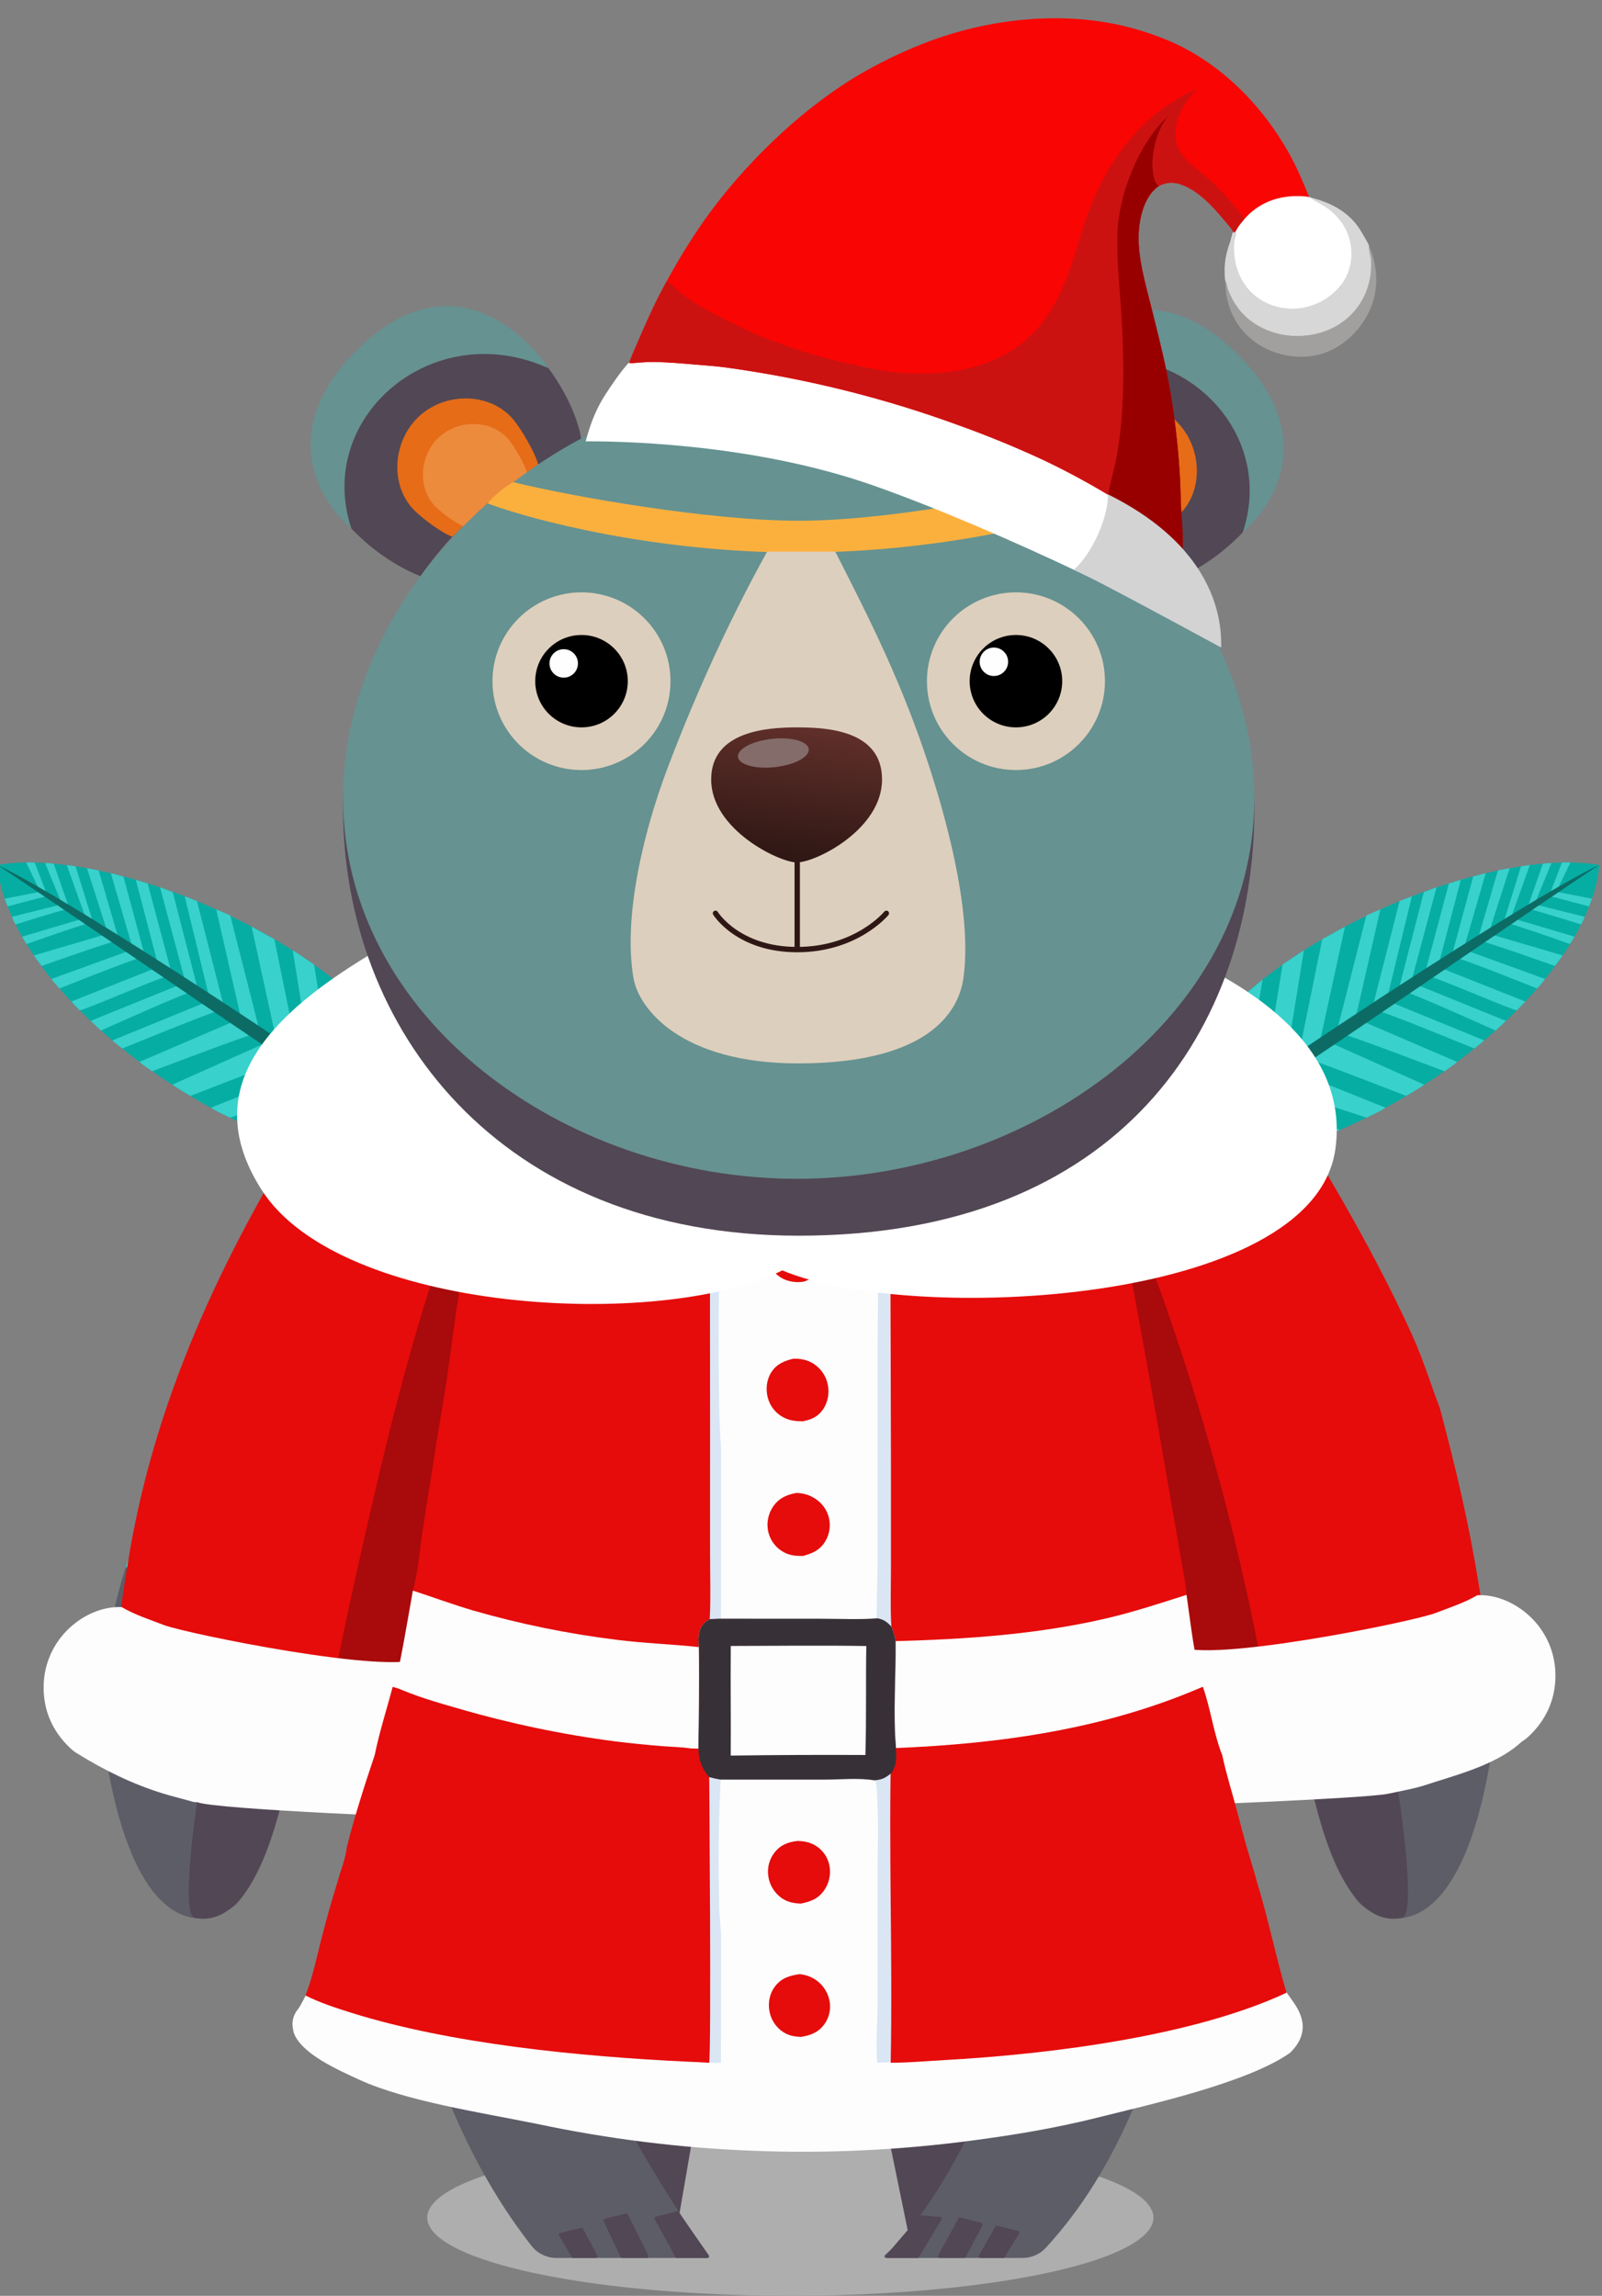
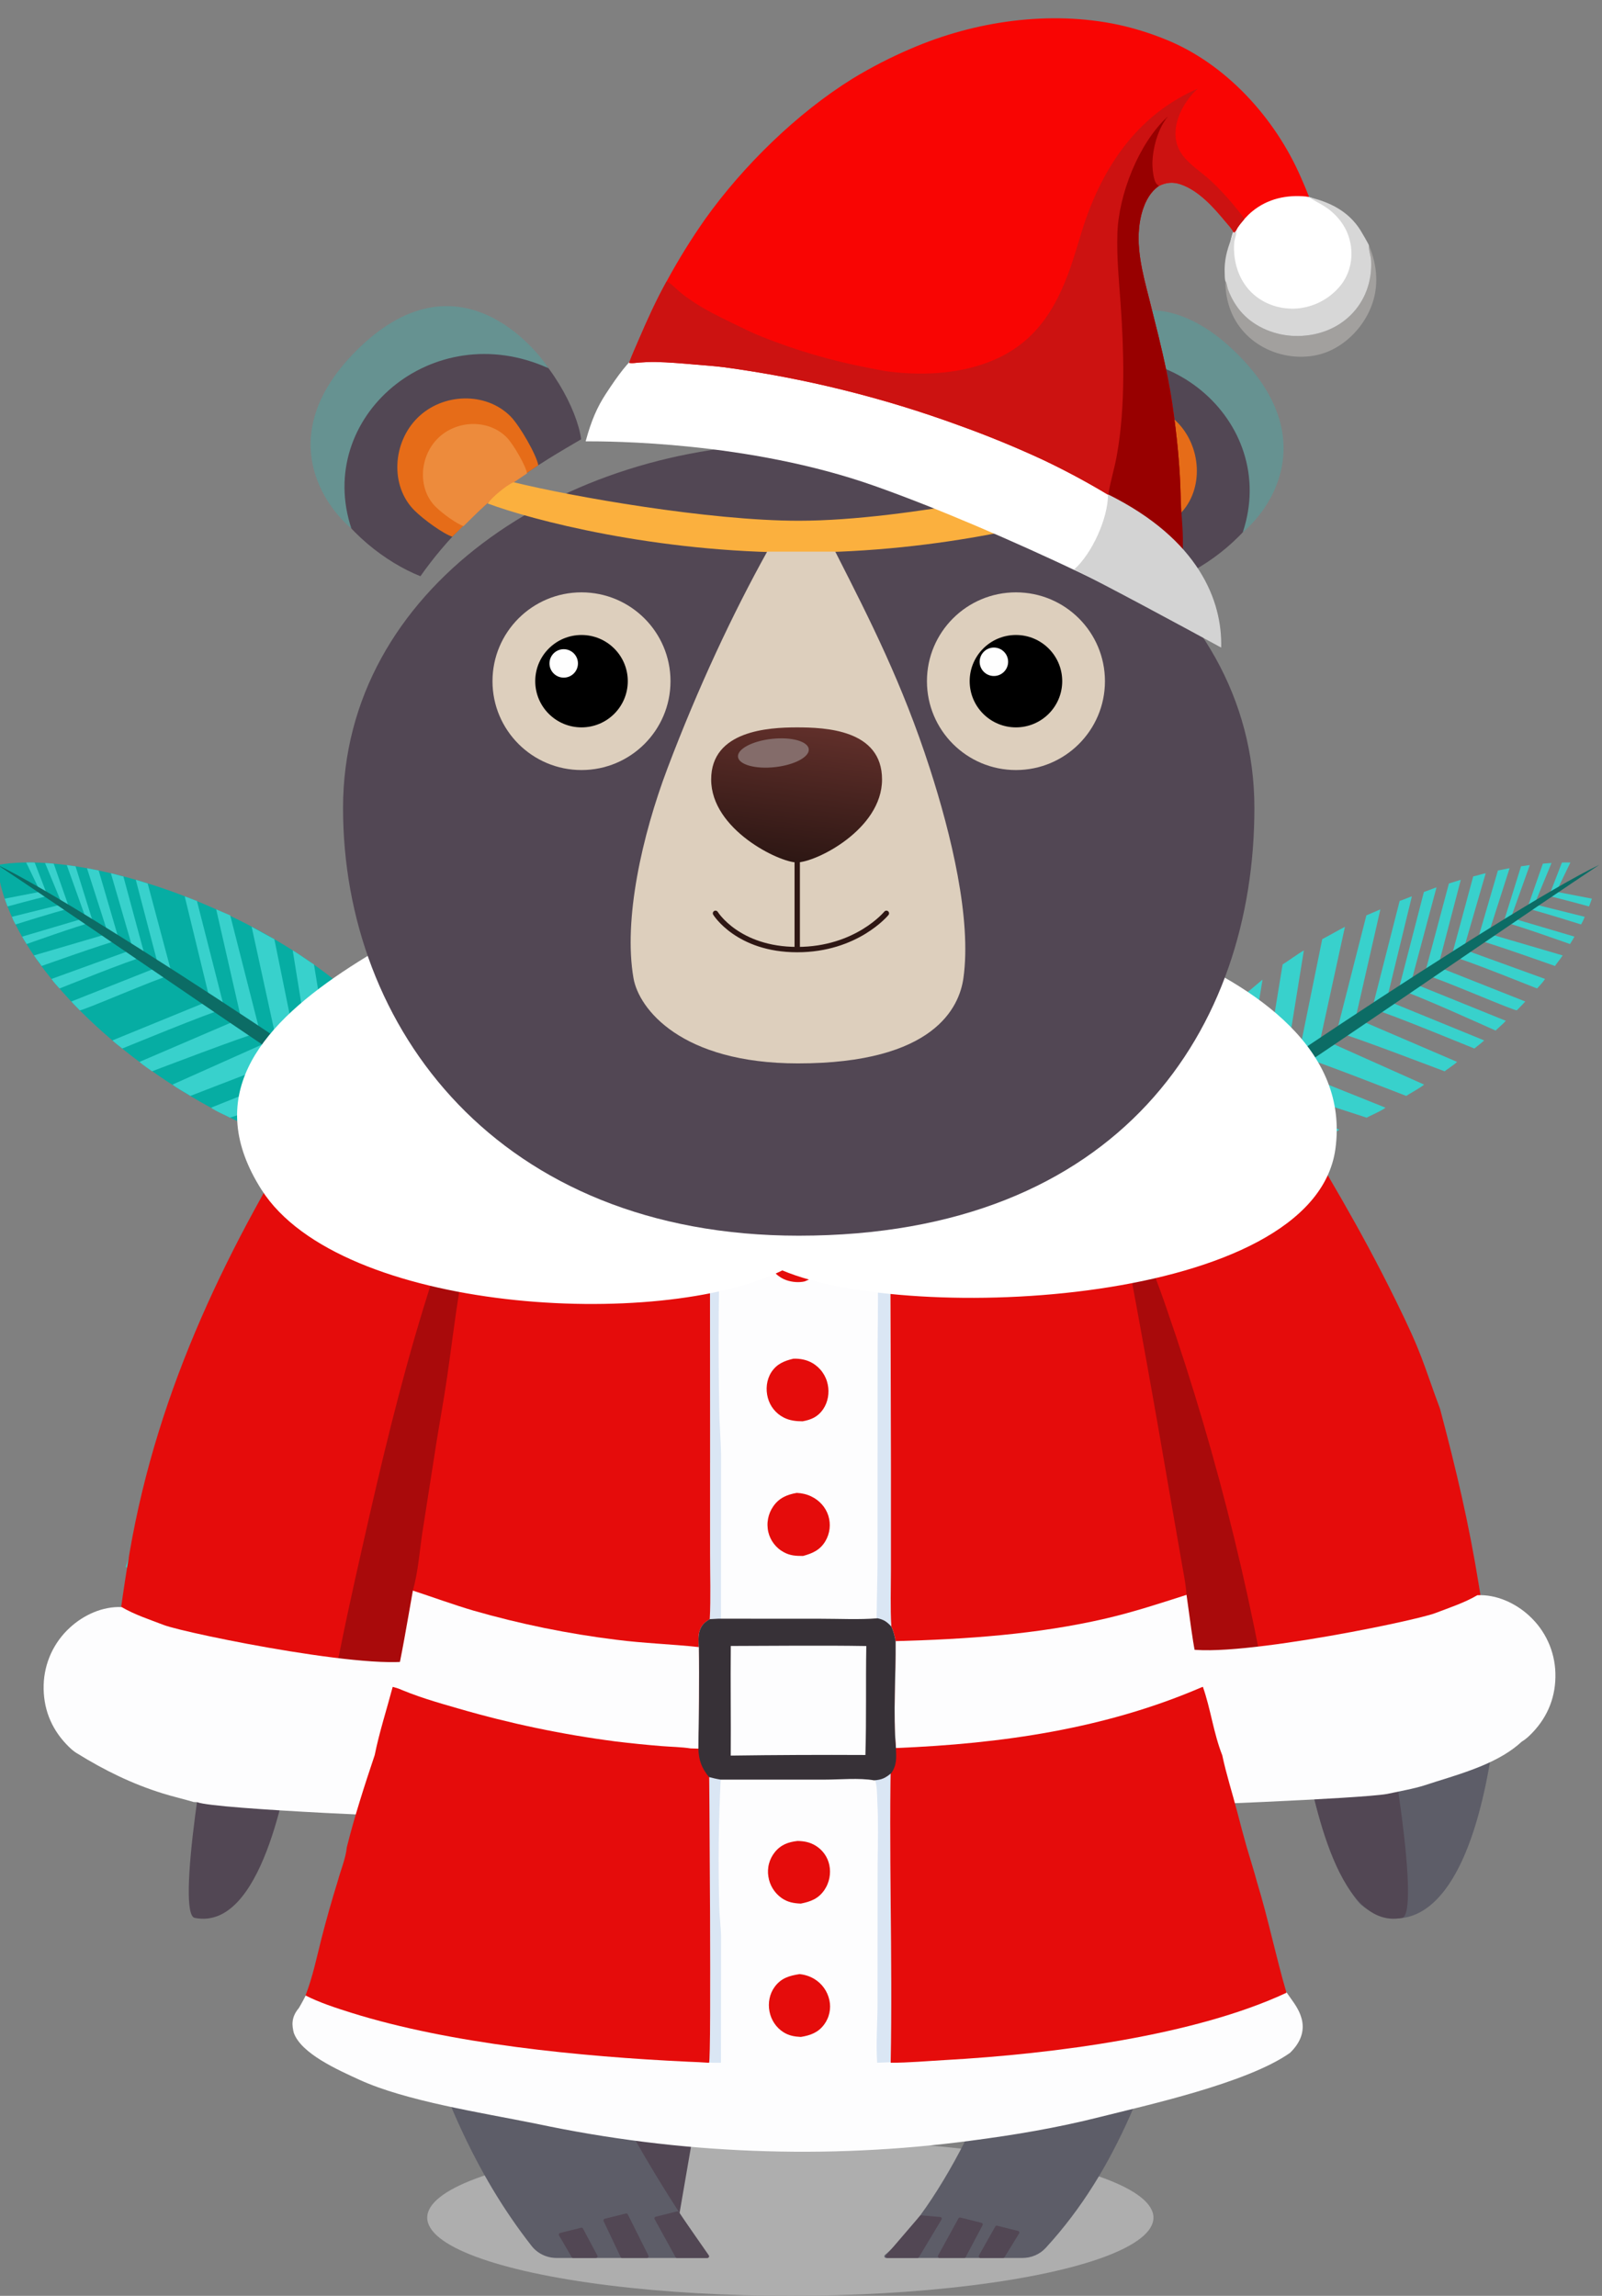
<svg xmlns="http://www.w3.org/2000/svg" width="104" height="149" viewBox="0 0 104 149" fill="none">
  <rect x="0" y="0" width="104" height="149" fill="#808080" stroke="none" />
  <g clip-path="url(#clip0_1328_2663)">
    <path d="M-0.176 56.139C0.675 65.563 18.59 77.746 28.482 74.939C28.482 63.364 8.134 54.658 -0.176 56.139Z" fill="#06ADA3" />
    <path d="M2.616 57.876L1.699 55.975C1.879 55.984 2.039 55.96 2.251 55.983L3.09 58.149C2.125 58.385 0.566 58.805 0.491 58.829C0.441 58.718 0.4 58.59 0.304 58.323L2.616 57.876Z" fill="#38D1CC" />
    <path d="M4.032 58.689L2.926 56.009C3.105 56.018 3.276 56.03 3.488 56.053L4.505 58.962C3.541 59.197 1.083 59.974 1.008 59.998C0.949 59.882 0.87 59.767 0.774 59.5L4.032 58.689Z" fill="#38D1CC" />
    <path d="M5.559 59.567L4.335 56.142C4.517 56.166 4.693 56.199 4.904 56.222L6.033 59.84C5.069 60.075 1.8 61.246 1.725 61.269C1.662 61.157 1.564 61.026 1.439 60.787L5.559 59.567Z" fill="#38D1CC" />
    <path d="M7.01 60.597L5.647 56.349C5.83 56.374 6.201 56.463 6.405 56.495L7.725 61.008C6.761 61.244 2.775 62.67 2.7 62.693C2.637 62.581 2.35 62.241 2.201 62.008L7.01 60.597Z" fill="#38D1CC" />
    <path d="M8.633 61.616L7.199 56.675C7.382 56.7 7.805 56.846 8.009 56.879L9.412 62.065C8.448 62.301 3.937 64.13 3.862 64.153C3.782 64.06 3.494 63.767 3.344 63.534L8.633 61.616Z" fill="#38D1CC" />
    <path d="M10.295 62.752L8.816 57.099C9.003 57.157 9.401 57.282 9.587 57.339L11.168 63.255C10.204 63.491 5.253 65.66 5.173 65.567C5.093 65.473 4.807 65.202 4.63 64.998L10.295 62.752Z" fill="#38D1CC" />
-     <path d="M12.042 63.76L10.39 57.589C10.578 57.647 11.026 57.834 11.211 57.891L12.848 64.224C11.884 64.46 6.628 66.86 6.553 66.884C6.474 66.79 6.07 66.454 5.893 66.251L12.042 63.76Z" fill="#38D1CC" />
    <path d="M13.634 64.932L11.992 58.175C12.179 58.233 12.599 58.415 12.785 58.472L14.571 65.472C13.607 65.708 8.012 68.025 7.937 68.049C7.859 67.981 7.494 67.713 7.297 67.523L13.634 64.932Z" fill="#38D1CC" />
    <path d="M15.648 66.088L14.036 59.018C14.22 59.106 14.78 59.329 14.946 59.408L16.875 66.983C15.91 67.218 9.943 69.504 9.868 69.528C9.79 69.46 9.252 69.107 9.055 68.918L15.648 66.088Z" fill="#38D1CC" />
    <path d="M17.916 67.388L16.337 60.15C16.52 60.238 17.645 60.872 17.81 60.951L19.35 68.523C18.386 68.759 12.431 71.103 12.357 71.126C12.279 71.058 11.395 70.579 11.198 70.39L17.916 67.388Z" fill="#38D1CC" />
    <path d="M20.231 69.271L19.003 61.683C19.187 61.771 20.208 62.492 20.382 62.592L21.664 70.406C20.7 70.641 14.996 72.516 14.921 72.539C14.844 72.471 13.904 72.076 13.707 71.887L20.231 69.271Z" fill="#38D1CC" />
    <path d="M22.902 70.904L21.686 63.575C21.84 63.702 22.846 64.546 23 64.681L24.336 72.039C23.372 72.275 18.165 73.872 18.09 73.895C17.996 73.841 16.894 73.502 16.697 73.312L22.902 70.904Z" fill="#38D1CC" />
    <path d="M25.474 72.746L24.173 65.819C24.328 65.946 25.085 66.799 25.215 66.96L26.495 73.499C25.531 73.735 21.625 74.899 21.55 74.923C21.444 74.884 20.416 74.67 20.125 74.565L25.474 72.746Z" fill="#38D1CC" />
    <path d="M-0.176 56.129C8.852 62.119 28.017 75.583 28.474 74.927C28.841 74.403 5.646 58.884 -0.176 56.129Z" fill="#0C6C65" />
-     <path d="M103.824 56.139C102.974 65.563 85.059 77.746 75.166 74.939C75.166 63.364 95.515 54.658 103.824 56.139Z" fill="#06ADA3" />
    <path d="M101.032 57.876L101.949 55.975C101.77 55.984 101.609 55.96 101.398 55.983L100.559 58.149C101.523 58.385 103.082 58.805 103.157 58.829C103.208 58.718 103.248 58.59 103.344 58.323L101.032 57.876Z" fill="#38D1CC" />
    <path d="M99.617 58.689L100.722 56.009C100.543 56.018 100.372 56.03 100.161 56.053L99.143 58.962C100.107 59.197 102.566 59.974 102.64 59.998C102.7 59.882 102.779 59.767 102.874 59.5L99.617 58.689Z" fill="#38D1CC" />
    <path d="M98.089 59.567L99.314 56.142C99.131 56.166 98.956 56.199 98.744 56.222L97.616 59.84C98.58 60.075 101.849 61.246 101.923 61.269C101.987 61.157 102.084 61.026 102.21 60.787L98.089 59.567Z" fill="#38D1CC" />
    <path d="M96.638 60.597L98.001 56.349C97.819 56.374 97.447 56.463 97.243 56.495L95.924 61.008C96.888 61.244 100.874 62.67 100.948 62.693C101.012 62.581 101.298 62.241 101.448 62.008L96.638 60.597Z" fill="#38D1CC" />
    <path d="M95.016 61.616L96.449 56.675C96.267 56.7 95.843 56.846 95.639 56.879L94.236 62.065C95.2 62.301 99.712 64.13 99.786 64.153C99.866 64.06 100.155 63.767 100.304 63.534L95.016 61.616Z" fill="#38D1CC" />
    <path d="M93.354 62.752L94.833 57.099C94.645 57.157 94.248 57.282 94.062 57.339L92.48 63.255C93.445 63.491 98.395 65.66 98.475 65.567C98.555 65.473 98.842 65.202 99.019 64.998L93.354 62.752Z" fill="#38D1CC" />
    <path d="M91.606 63.76L93.258 57.589C93.071 57.647 92.623 57.834 92.437 57.891L90.8 64.224C91.765 64.46 97.02 66.86 97.095 66.884C97.175 66.79 97.579 66.454 97.756 66.251L91.606 63.76Z" fill="#38D1CC" />
    <path d="M90.014 64.932L91.657 58.175C91.469 58.233 91.049 58.415 90.863 58.472L89.077 65.472C90.041 65.708 95.637 68.025 95.712 68.049C95.789 67.981 96.154 67.713 96.352 67.523L90.014 64.932Z" fill="#38D1CC" />
    <path d="M88.001 66.088L89.612 59.018C89.429 59.106 88.868 59.329 88.703 59.408L86.774 66.983C87.738 67.218 93.706 69.504 93.781 69.528C93.858 69.46 94.396 69.107 94.594 68.918L88.001 66.088Z" fill="#38D1CC" />
    <path d="M85.733 67.388L87.312 60.15C87.128 60.238 86.004 60.872 85.838 60.951L84.299 68.523C85.263 68.759 91.217 71.103 91.292 71.126C91.37 71.058 92.253 70.579 92.451 70.39L85.733 67.388Z" fill="#38D1CC" />
    <path d="M83.418 69.271L84.645 61.683C84.461 61.771 83.441 62.492 83.266 62.592L81.984 70.406C82.948 70.641 88.652 72.516 88.727 72.539C88.805 72.471 89.744 72.076 89.942 71.887L83.418 69.271Z" fill="#38D1CC" />
    <path d="M80.746 70.904L81.963 63.575C81.808 63.702 80.803 64.546 80.648 64.681L79.312 72.039C80.276 72.275 85.483 73.872 85.558 73.895C85.652 73.841 86.754 73.502 86.952 73.312L80.746 70.904Z" fill="#38D1CC" />
    <path d="M78.174 72.746L79.475 65.819C79.32 65.946 78.563 66.799 78.433 66.96L77.153 73.499C78.118 73.735 82.023 74.899 82.098 74.923C82.204 74.884 83.232 74.67 83.523 74.565L78.174 72.746Z" fill="#38D1CC" />
    <path d="M103.824 56.129C94.796 62.119 75.632 75.583 75.174 74.927C74.808 74.403 98.002 58.884 103.824 56.129Z" fill="#0C6C65" />
    <ellipse cx="51.308" cy="143.926" rx="23.573" ry="5.074" fill="#AEAEAE" />
    <path d="M75.114 69.404L69.378 66.886L67.018 72.15C69.576 73.43 74.052 78.036 77.142 83.903C80.538 90.349 82.294 98.093 83.92 109.718C85.22 119.018 87.499 122.799 88.349 123.611C90.333 125.283 94.788 125.762 96.739 114.296C99.176 99.963 85.235 82.09 81.937 77.762C79.299 74.299 76.289 70.747 75.114 69.404Z" fill="#5D5D68" />
    <path d="M91.017 124.473C92.19 124.24 90.486 113.13 88.88 106.034L83.714 108.12L84.702 113.846C85.086 115.612 86.627 125.345 91.017 124.473Z" fill="#524754" />
    <path d="M94.719 99.162C94.062 99.614 93.541 100.269 92.916 100.767C91.438 101.945 89.826 102.942 88.167 103.84C88.363 104.638 88.521 105.477 88.794 106.251C90.475 105.446 92.05 104.39 93.521 103.255C94.179 102.748 94.883 102.192 95.493 101.684C95.216 100.85 94.974 100.002 94.719 99.162Z" fill="#38D1CC" />
    <path d="M93.807 96.631C92.001 98.447 89.725 99.95 87.547 101.292C87.787 102.128 88.016 102.982 88.167 103.839C89.827 102.941 91.439 101.944 92.916 100.767C93.541 100.268 94.164 99.713 94.719 99.161C94.465 98.3 94.161 97.456 93.807 96.631Z" fill="#5D5D68" />
    <path d="M92.748 93.994C90.825 95.615 88.931 97.123 86.789 98.454L86.779 98.505C87.022 99.428 87.227 100.393 87.553 101.289C89.731 99.947 92.007 98.444 93.812 96.628C93.486 95.739 93.131 94.861 92.748 93.994Z" fill="#38D1CC" />
    <path d="M90.052 88.818C88.86 89.966 87.518 90.953 86.213 91.969C85.76 92.321 85.241 92.662 84.825 93.051C85.189 93.966 85.543 94.878 85.85 95.814L85.849 95.858C86.074 96.683 86.373 97.688 86.736 98.528C88.877 97.198 90.822 95.618 92.745 93.998C92.263 93.074 91.796 92.144 91.344 91.206L90.052 88.818Z" fill="#669291" />
    <path d="M90.142 88.976C88.95 90.125 87.609 91.112 86.303 92.127C85.851 92.479 85.331 92.821 84.916 93.21C85.28 94.125 85.633 95.037 85.94 95.973C87.959 94.61 89.729 93.119 91.424 91.378L91.217 90.971L90.142 88.976Z" fill="#38D1CC" />
    <path d="M84.936 93.028C84.613 93.199 83.826 93.538 83.732 93.826C83.725 93.848 81.408 94.745 81.204 94.939C81.366 95.605 81.853 97.71 81.986 98.246C82.749 97.867 85.381 96.464 86.087 95.99L86.072 95.954C85.766 95.018 85.456 93.901 85.092 92.986L84.936 93.028Z" fill="#178785" />
    <path d="M86.047 95.876C85.341 96.35 82.69 97.582 81.926 97.961C81.979 98.278 82.397 100.282 82.467 100.7C83.376 100.3 86.08 98.998 86.96 98.534L86.97 98.482C86.607 97.642 86.308 96.753 86.047 95.876Z" fill="#4D5465" />
    <path d="M86.946 98.419C86.065 98.883 83.356 100.156 82.451 100.608C82.555 101.184 82.922 103.191 82.999 103.625C83.964 103.072 86.766 101.783 87.719 101.203C87.444 100.307 87.189 99.342 86.946 98.419Z" fill="#178785" />
    <path d="M87.706 101.208C86.753 101.788 84.2 102.707 83.235 103.259C83.073 103.596 83.276 105.194 83.337 105.649C83.449 106.582 83.573 107.199 83.707 108.127C84.963 107.61 87.736 106.844 88.938 106.213C88.719 105.434 88.522 104.553 88.326 103.755C88.175 102.898 87.946 102.044 87.706 101.208Z" fill="#178785" />
    <path d="M87.711 101.175C86.757 101.755 83.945 103.003 82.98 103.555C83.055 104.005 83.257 105.354 83.357 105.831C84.496 105.562 87.279 104.231 88.331 103.723C88.133 102.874 87.95 102.012 87.711 101.175Z" fill="#524754" />
    <path d="M74.461 66.417C74.443 66.427 74.427 66.439 74.408 66.447C74.117 66.454 73.734 66.466 73.357 66.463C71.621 66.45 69.074 65.484 67.419 64.921C67.821 65.525 77.246 78.519 77.537 79.183C77.795 79.77 78.011 80.667 78.344 81.18C78.863 81.673 80.116 83.288 80.448 83.93C82.252 86.755 83.81 90.037 85.024 93.174L85.544 92.755C85.96 92.366 86.479 92.024 86.931 91.672C88.237 90.657 88.989 90.19 90.181 89.042C88.662 85.945 86.623 82.76 84.676 79.787C84.142 79.073 75.147 66.972 74.461 66.417Z" fill="#669291" />
    <path d="M69.166 67.386C68.111 69.773 68.395 69.12 67.025 72.144C71.904 75.301 75.278 79.964 77.386 84.648C78.238 86.25 80.93 93.224 81.23 94.932C81.5 94.839 82.797 94.347 83.493 94.004C83.763 93.871 84.171 93.623 85.144 93.109C80.219 80.556 76.487 74.826 69.166 67.386Z" fill="#4D5465" />
-     <path d="M28.546 69.404L34.282 66.886L36.642 72.15C34.085 73.43 29.608 78.036 26.518 83.903C23.122 90.349 21.366 98.093 19.741 109.718C18.44 119.018 16.161 122.799 15.311 123.611C13.327 125.283 8.872 125.762 6.922 114.296C4.484 99.963 18.426 82.09 21.723 77.762C24.361 74.299 27.371 70.747 28.546 69.404Z" fill="#5D5D68" />
    <path d="M12.643 124.473C11.47 124.24 13.175 113.13 14.78 106.034L19.946 108.12L18.958 113.846C18.574 115.612 17.033 125.345 12.643 124.473Z" fill="#524754" />
    <path d="M8.941 99.162C9.599 99.614 10.119 100.269 10.745 100.767C12.222 101.945 13.834 102.942 15.494 103.84C15.298 104.638 15.139 105.477 14.866 106.251C13.185 105.446 11.611 104.39 10.139 103.255C9.481 102.748 8.777 102.192 8.167 101.684C8.444 100.85 8.686 100.002 8.941 99.162Z" fill="#38D1CC" />
    <path d="M9.853 96.631C11.659 98.447 13.935 99.95 16.113 101.292C15.873 102.128 15.645 102.982 15.493 103.839C13.833 102.941 12.222 101.944 10.744 100.767C10.119 100.268 9.496 99.713 8.941 99.161C9.195 98.3 9.499 97.456 9.853 96.631Z" fill="#5D5D68" />
    <path d="M10.913 93.994C12.836 95.615 14.729 97.123 16.871 98.454L16.881 98.505C16.638 99.428 16.434 100.393 16.107 101.289C13.93 99.947 11.653 98.444 9.848 96.628C10.174 95.739 10.529 94.861 10.913 93.994Z" fill="#38D1CC" />
    <path d="M13.608 88.818C14.8 89.966 16.142 90.953 17.448 91.969C17.9 92.321 18.419 92.662 18.835 93.051C18.471 93.966 18.117 94.878 17.811 95.814L17.811 95.858C17.586 96.683 17.287 97.688 16.924 98.528C14.783 97.198 12.838 95.618 10.915 93.998C11.397 93.074 11.864 92.144 12.316 91.206L13.608 88.818Z" fill="#669291" />
    <path d="M13.518 88.976C14.71 90.125 16.051 91.112 17.357 92.127C17.81 92.479 18.329 92.821 18.744 93.21C18.38 94.125 18.027 95.037 17.72 95.973C15.701 94.61 13.931 93.119 12.236 91.378L12.443 90.971L13.518 88.976Z" fill="#38D1CC" />
    <path d="M18.724 93.028C19.047 93.199 19.835 93.538 19.928 93.826C19.935 93.848 22.252 94.745 22.456 94.939C22.294 95.605 21.807 97.71 21.674 98.246C20.911 97.867 18.279 96.464 17.573 95.99L17.588 95.954C17.894 95.018 18.204 93.901 18.569 92.986L18.724 93.028Z" fill="#178785" />
    <path d="M17.613 95.876C18.319 96.35 20.97 97.582 21.734 97.961C21.681 98.278 21.263 100.282 21.193 100.7C20.284 100.3 17.581 98.998 16.7 98.534L16.691 98.482C17.053 97.642 17.352 96.753 17.613 95.876Z" fill="#4D5465" />
    <path d="M16.714 98.419C17.595 98.883 20.304 100.156 21.209 100.608C21.105 101.184 20.738 103.191 20.661 103.625C19.696 103.072 16.894 101.783 15.941 101.203C16.216 100.307 16.472 99.342 16.714 98.419Z" fill="#178785" />
    <path d="M15.954 101.208C16.907 101.788 19.461 102.707 20.425 103.259C20.588 103.596 20.384 105.194 20.323 105.649C20.211 106.582 20.087 107.199 19.953 108.127C18.698 107.61 15.924 106.844 14.722 106.213C14.941 105.434 15.138 104.553 15.334 103.755C15.485 102.898 15.714 102.044 15.954 101.208Z" fill="#178785" />
    <path d="M15.95 101.175C16.903 101.755 19.715 103.003 20.68 103.555C20.605 104.005 20.403 105.354 20.303 105.831C19.164 105.562 16.381 104.231 15.33 103.723C15.527 102.874 15.71 102.012 15.95 101.175Z" fill="#524754" />
    <path d="M29.199 66.417C29.217 66.427 29.233 66.439 29.252 66.447C29.543 66.454 29.926 66.466 30.304 66.463C32.039 66.45 34.586 65.484 36.242 64.921C35.84 65.525 26.415 78.519 26.123 79.183C25.866 79.77 25.649 80.667 25.316 81.18C24.797 81.673 23.544 83.288 23.213 83.93C21.408 86.755 19.85 90.037 18.636 93.174L18.116 92.755C17.701 92.366 17.181 92.024 16.729 91.672C15.423 90.657 14.671 90.19 13.479 89.042C14.998 85.945 17.037 82.76 18.984 79.787C19.518 79.073 28.513 66.972 29.199 66.417Z" fill="#669291" />
    <path d="M34.494 67.386C35.549 69.773 35.265 69.12 36.635 72.144C31.756 75.301 28.382 79.964 26.274 84.648C25.422 86.25 22.73 93.224 22.43 94.932C22.16 94.839 20.864 94.347 20.167 94.004C19.898 93.871 19.489 93.623 18.517 93.109C23.442 80.556 27.173 74.826 34.494 67.386Z" fill="#4D5465" />
    <path d="M46.576 129.374L43.932 144.694L40.097 144.034L33.617 127.129L37.584 126.204L46.576 129.374Z" fill="#524754" />
-     <path d="M55.961 130.297L59.135 145.75L67.598 138.882L69.317 129.505L66.936 126.335L55.961 130.297Z" fill="#524754" />
    <path d="M20.226 107.052C15.684 92.903 21.385 84.735 24.956 77.204C28.349 70.047 34.205 65.449 34.205 65.449H70.326C73.632 68.267 75.159 70.347 79.375 77.204C84.004 84.732 90.441 98.454 84.895 107.052C76.273 120.422 77.425 135.52 67.884 145.893C67.497 146.314 66.944 146.543 66.372 146.543H57.523C57.422 146.543 57.373 146.415 57.45 146.35C61.427 142.96 66.208 132.58 66.208 127.788C55.174 133.599 47.636 133.203 36.849 127.788C37.267 133 43.039 142.241 45.988 146.377C46.039 146.448 45.986 146.543 45.899 146.543H36.141C35.506 146.543 34.901 146.262 34.51 145.762C27.031 136.206 25.788 124.381 20.226 107.052Z" fill="#5D5D68" />
    <path d="M36.291 145.08L37.114 146.489C37.133 146.522 37.168 146.542 37.206 146.542H38.686C38.766 146.542 38.818 146.456 38.78 146.385L37.845 144.634C37.822 144.591 37.772 144.569 37.725 144.581L36.357 144.922C36.288 144.94 36.255 145.018 36.291 145.08Z" fill="#524754" />
    <path d="M66.162 144.949L65.212 146.491C65.192 146.523 65.158 146.542 65.121 146.542H63.644C63.562 146.542 63.511 146.454 63.551 146.383L64.612 144.5C64.635 144.458 64.684 144.437 64.73 144.448L66.097 144.79C66.167 144.807 66.2 144.888 66.162 144.949Z" fill="#524754" />
    <path d="M39.185 144.15L40.29 146.48C40.308 146.518 40.345 146.541 40.386 146.541H41.998C42.077 146.541 42.129 146.458 42.093 146.387L40.754 143.712C40.732 143.668 40.681 143.644 40.633 143.656L39.255 144C39.19 144.017 39.156 144.089 39.185 144.15Z" fill="#524754" />
    <path d="M63.788 144.416L62.691 146.484C62.673 146.519 62.637 146.541 62.597 146.541H60.991C60.91 146.541 60.858 146.454 60.897 146.383L62.225 143.971C62.248 143.929 62.297 143.908 62.344 143.919L63.719 144.263C63.787 144.279 63.82 144.355 63.788 144.416Z" fill="#524754" />
    <path d="M42.496 144.022L43.854 146.486C43.873 146.521 43.908 146.542 43.947 146.542H45.928C46.014 146.542 46.065 146.445 46.016 146.374L44.059 143.564C44.033 143.528 43.988 143.511 43.945 143.522L42.564 143.867C42.496 143.884 42.463 143.96 42.496 144.022Z" fill="#524754" />
    <path d="M61.123 144.047L59.655 146.491C59.636 146.523 59.601 146.543 59.564 146.543H57.608C57.517 146.543 57.468 146.436 57.527 146.367L59.721 143.811C59.743 143.785 59.777 143.771 59.811 143.775L61.042 143.886C61.12 143.893 61.164 143.98 61.123 144.047Z" fill="#524754" />
    <path d="M53.465 126.468C29.872 126.468 27.931 107.68 28.8 96.488C29.59 86.318 37.333 66.507 53.467 66.507C69.601 66.507 76.079 85.922 76.74 96.488C77.402 107.054 75.231 126.468 53.465 126.468Z" fill="#669291" />
    <path d="M20.973 76.964C21.184 75.168 25.116 71.197 27.056 69.436C30.759 76.964 42.264 83.436 54.96 83.436C65.117 83.436 75.238 73.927 79.029 69.172C83.261 72.078 84.451 77.228 84.319 78.813C82.626 79.236 79.205 76.876 77.707 75.644C79.029 77.096 80.484 83.04 79.955 85.417C76.913 85.153 73.078 81.191 72.946 81.191C74.136 83.304 74.533 91.889 73.607 94.002C71.068 93.368 67.612 89.423 66.201 87.53C66.201 90.7 65.751 97.462 63.953 99.153C60.991 97.568 58.487 91.977 57.605 89.379C57.032 92.373 55.039 99.126 51.654 102.19C48.745 97.832 47.819 89.511 47.819 89.379C46.02 94.662 42.309 98.36 40.678 99.549C38.694 95.587 38.826 85.945 38.694 86.077C35.357 90.819 31.522 92.204 31.419 92.281C31.419 92.282 31.42 92.284 31.42 92.285C31.416 92.285 31.416 92.284 31.419 92.281C30.364 88.846 32.346 81.323 32.478 81.191C28.511 85.417 25.866 85.417 25.866 85.549C25.337 82.247 27.849 76.304 27.982 76.04C26.659 76.964 20.973 77.096 20.973 76.964Z" fill="#4D5465" />
    <path d="M19.66 74.325C19.872 72.528 23.804 68.557 25.744 66.796C29.446 74.325 40.952 80.796 53.648 80.796C63.804 80.796 73.925 71.287 77.717 66.532C81.948 69.438 83.139 74.589 83.007 76.174C81.314 76.596 77.893 74.237 76.394 73.004C77.717 74.457 79.171 80.4 78.642 82.777C75.601 82.513 71.766 78.551 71.633 78.551C72.823 80.664 73.22 89.249 72.294 91.362C69.755 90.728 66.299 86.784 64.889 84.891C64.889 88.06 64.439 94.823 62.64 96.513C59.678 94.928 57.174 89.337 56.293 86.74C55.719 89.733 53.727 96.487 50.342 99.551C47.432 95.192 46.506 86.872 46.506 86.74C44.708 92.022 40.996 95.721 39.365 96.909C37.381 92.947 37.514 83.306 37.381 83.438C34.045 88.18 30.21 89.564 30.107 89.642C30.107 89.643 30.107 89.644 30.108 89.645C30.104 89.645 30.103 89.644 30.107 89.642C29.051 86.206 31.033 78.683 31.166 78.551C27.198 82.777 24.553 82.777 24.553 82.909C24.024 79.608 26.537 73.664 26.669 73.4C25.347 74.325 19.66 74.457 19.66 74.325Z" fill="#ED8B3C" />
    <path d="M51.4 79.975C37.752 79.975 27.064 68.778 25.874 66.532L24.738 67.589C25.874 70.594 33.415 82.367 51.4 82.367C69.385 82.367 78.114 72.614 79.039 67.721L78.114 66.797C76.791 69.174 68.46 79.975 51.4 79.975Z" fill="#E66C18" />
    <path d="M43.399 51.687C45.364 46.469 47.606 41.666 49.83 37.642H54.227L54.305 37.796C56.458 42.048 58.559 46.196 60.326 51.687C61.278 54.646 62.333 58.158 62.645 61.306C62.788 62.746 62.563 64.343 62.291 65.494C61.855 67.341 60.624 71.317 51.819 71.317C44.301 71.317 42.04 67.428 41.392 65.494C41.012 64.36 40.886 62.773 41.012 61.306C41.278 58.201 42.276 54.671 43.399 51.687Z" fill="#524754" />
    <path d="M23.128 22.793C16.601 29.321 22.851 35.629 27.293 37.397C30.82 32.385 35.34 29.921 37.728 28.509C37.204 24.631 30.713 15.207 23.128 22.793Z" fill="#524754" />
    <path d="M23.059 22.832C17.988 27.972 20.69 32.493 22.813 34.304C20.408 27.083 28.083 20.49 35.607 23.899C34.969 22.872 29.746 16.056 23.059 22.832Z" fill="#669291" />
    <path d="M27.119 27.104C28.761 25.493 31.543 25.426 33.131 27.011C33.756 27.635 34.853 29.578 34.945 30.198C34.191 30.715 33.309 31.259 32.196 32.184C31.083 33.108 30.393 33.822 29.364 34.831C28.798 34.653 27.525 33.746 26.901 33.123C25.312 31.538 25.477 28.714 27.119 27.104Z" fill="#E66C18" />
    <path d="M28.436 28.438C29.648 27.248 31.703 27.199 32.877 28.369C33.338 28.83 34.148 30.265 34.216 30.724C33.66 31.105 33.008 31.507 32.186 32.19C31.363 32.873 30.854 33.4 30.094 34.145C29.676 34.014 28.736 33.344 28.274 32.884C27.101 31.713 27.222 29.627 28.436 28.438Z" fill="#ED8B3C" />
    <path d="M80.364 23.038C86.891 29.566 80.641 35.874 76.2 37.642C72.673 32.63 68.153 30.166 65.764 28.754C66.288 24.876 72.779 15.452 80.364 23.038Z" fill="#524754" />
    <path d="M80.433 23.077C85.504 28.217 82.802 32.738 80.679 34.549C83.084 27.328 75.409 20.735 67.885 24.145C68.523 23.117 73.746 16.301 80.433 23.077Z" fill="#669291" />
    <path d="M76.373 27.349C74.731 25.738 71.949 25.672 70.361 27.256C69.736 27.88 68.639 29.823 68.548 30.443C69.301 30.96 70.183 31.505 71.296 32.429C72.409 33.353 73.099 34.067 74.128 35.076C74.694 34.898 75.967 33.991 76.592 33.368C78.18 31.783 78.016 28.959 76.373 27.349Z" fill="#E66C18" />
    <path d="M75.057 28.683C73.844 27.493 71.789 27.444 70.615 28.614C70.154 29.075 69.344 30.51 69.276 30.969C69.833 31.35 70.484 31.752 71.306 32.435C72.129 33.118 72.638 33.645 73.398 34.391C73.816 34.259 74.757 33.589 75.218 33.129C76.391 31.958 76.27 29.872 75.057 28.683Z" fill="#ED8B3C" />
    <g clip-path="url(#clip1_1328_2663)">
      <path d="M60.249 87.194C60.642 87.28 60.814 87.41 61.087 87.698C61.227 87.999 61.286 88.27 61.349 88.591C61.37 90.75 61.188 92.992 61.37 95.138C67.812 94.877 68.599 93.979 74.559 91.393C75.047 93.516 75.209 95.724 75.75 97.834C75.995 99.616 76.369 101.381 76.668 103.154C76.8 103.937 76.97 105.823 77.25 106.463C77.582 107.511 77.7 108.699 77.888 109.782C78.573 113.209 79.024 116.683 79.683 120.113C80.118 121.793 80.276 123.626 80.527 125.347C80.725 126.709 82.798 128.186 83.748 129.628C84.084 130.136 85.417 131.603 83.748 133.23C80.954 135.205 74.391 136.642 71.384 137.4C68.608 138.101 65.864 138.561 63.029 138.931C62.443 139.009 61.856 139.08 61.269 139.145C60.681 139.21 60.093 139.269 59.505 139.321C58.916 139.374 58.327 139.42 57.737 139.46C57.148 139.5 56.558 139.533 55.967 139.56C55.377 139.588 54.786 139.609 54.196 139.624C53.605 139.638 53.014 139.647 52.423 139.649C51.832 139.651 51.241 139.647 50.65 139.636C50.059 139.626 49.468 139.609 48.878 139.586C48.287 139.563 47.697 139.534 47.107 139.498C46.517 139.463 45.928 139.421 45.339 139.373C44.749 139.325 44.161 139.27 43.573 139.21C42.985 139.149 42.398 139.082 41.812 139.009C41.225 138.936 40.64 138.856 40.055 138.771C39.47 138.685 38.886 138.593 38.304 138.495C37.721 138.397 37.139 138.293 36.559 138.182C35.978 138.072 35.399 137.955 34.821 137.833C31.237 137.108 26.35 136.362 23.328 134.976C21.893 134.319 19.546 133.273 19.071 131.927C18.969 131.504 18.863 130.955 19.405 130.318C20.243 128.896 20.604 127.737 20.818 126.401C20.968 125.462 25.033 121.133 25.351 120.376C25.792 118.636 26.028 116.824 26.32 115.054C26.617 113.254 26.946 111.46 27.307 109.672C27.491 108.608 27.8 107.519 27.869 106.441C28.337 103.554 28.944 100.654 29.565 97.795C29.845 95.654 30.294 93.521 30.66 91.393C31.908 91.96 33.257 92.346 34.573 92.723C36.147 93.181 37.736 93.579 39.34 93.914C40.945 94.25 42.56 94.524 44.186 94.735C45.13 94.851 46.077 94.946 47.025 95.023C47.609 95.069 48.22 95.076 48.796 95.165L49.265 95.178C49.28 93.108 49.335 91.028 49.288 88.959C49.279 88.652 49.249 88.319 49.328 88.019C49.428 87.64 49.634 87.44 49.965 87.247L50.485 87.219L56.821 87.223C57.953 87.223 59.122 87.285 60.249 87.194Z" fill="#FDFDFE" />
      <path d="M38.37 55.651C39.56 60.779 45.333 67.828 49.828 70.625C50.403 70.982 50.986 71.325 51.577 71.654C51.602 71.666 51.625 71.679 51.65 71.688C51.807 71.749 51.903 71.736 52.058 71.672C52.48 71.497 52.864 71.243 53.257 71.013C57.184 68.718 61.154 63.884 63.395 59.97C64.136 58.677 64.689 57.314 65.259 55.941C65.696 57.678 64.611 61.379 63.686 62.913C60.945 67.463 57.55 69.97 52.853 72.263C53.942 72.891 55.15 73.249 56.362 73.559C56.817 73.675 57.363 73.752 57.788 73.948L57.842 95.208V101.846C57.841 103.079 57.796 104.332 57.867 105.562C57.578 105.257 57.395 105.119 56.979 105.029C55.785 105.125 54.545 105.059 53.346 105.059L46.631 105.054L46.081 105.085C46.152 103.671 46.1 102.228 46.102 100.812L46.101 92.544L46.094 80.616C46.093 79.614 46.189 74.612 45.968 73.978L46.631 73.772C48.062 73.414 49.446 72.979 50.801 72.39C45.547 69.411 40.997 66.399 38.921 60.383C38.559 59.336 37.854 56.708 38.37 55.651Z" fill="#FDFDFE" />
      <path d="M51.26 79.199C51.658 79.15 52.041 79.138 52.426 79.273C52.94 79.453 53.361 79.808 53.596 80.301C53.839 80.811 53.832 81.413 53.616 81.931C53.346 82.578 52.867 82.913 52.24 83.163C51.863 83.252 51.414 83.211 51.049 83.083C50.988 83.062 50.928 83.037 50.869 83.009C50.811 82.981 50.754 82.95 50.698 82.917C50.642 82.883 50.589 82.847 50.537 82.807C50.485 82.768 50.435 82.727 50.388 82.682C50.34 82.638 50.295 82.592 50.252 82.543C50.209 82.494 50.169 82.443 50.132 82.39C50.094 82.338 50.059 82.283 50.027 82.226C49.995 82.17 49.966 82.112 49.94 82.053C49.703 81.523 49.72 80.904 49.95 80.374C50.218 79.757 50.658 79.444 51.26 79.199Z" fill="#E50C0B" />
      <path d="M51.508 88.18C51.95 88.167 52.377 88.246 52.761 88.475C52.822 88.512 52.883 88.552 52.94 88.596C52.998 88.639 53.054 88.685 53.107 88.734C53.16 88.784 53.21 88.835 53.258 88.889C53.306 88.944 53.351 89 53.392 89.059C53.434 89.118 53.473 89.179 53.509 89.242C53.544 89.305 53.576 89.37 53.605 89.436C53.634 89.502 53.66 89.57 53.681 89.638C53.703 89.707 53.721 89.777 53.736 89.848C53.852 90.398 53.753 91.001 53.432 91.467C53.098 91.951 52.667 92.142 52.105 92.243C51.675 92.243 51.26 92.197 50.873 91.996C50.81 91.964 50.75 91.928 50.691 91.89C50.632 91.851 50.575 91.81 50.52 91.765C50.466 91.721 50.414 91.673 50.364 91.623C50.315 91.573 50.268 91.521 50.224 91.466C50.18 91.411 50.139 91.354 50.1 91.295C50.062 91.236 50.027 91.174 49.996 91.112C49.964 91.049 49.936 90.984 49.911 90.919C49.886 90.853 49.864 90.786 49.846 90.718C49.698 90.165 49.76 89.549 50.072 89.062C50.418 88.522 50.912 88.32 51.508 88.18Z" fill="#E50C0B" />
      <path d="M51.721 96.89C52.047 96.904 52.358 96.972 52.653 97.112C53.182 97.361 53.599 97.811 53.775 98.371C53.796 98.439 53.814 98.508 53.828 98.578C53.842 98.647 53.852 98.718 53.859 98.788C53.866 98.859 53.869 98.93 53.868 99.001C53.867 99.073 53.863 99.144 53.855 99.214C53.846 99.285 53.834 99.355 53.819 99.425C53.803 99.494 53.784 99.563 53.762 99.63C53.739 99.698 53.713 99.764 53.684 99.828C53.654 99.893 53.621 99.956 53.585 100.018C53.242 100.598 52.752 100.813 52.133 100.982C51.669 100.982 51.296 100.967 50.876 100.735C50.814 100.701 50.754 100.664 50.696 100.624C50.638 100.584 50.581 100.541 50.528 100.495C50.474 100.449 50.423 100.4 50.374 100.348C50.326 100.297 50.28 100.243 50.237 100.187C50.194 100.131 50.154 100.072 50.117 100.012C50.081 99.952 50.047 99.889 50.017 99.826C49.987 99.762 49.96 99.697 49.936 99.63C49.913 99.563 49.893 99.495 49.877 99.426C49.861 99.356 49.848 99.284 49.84 99.213C49.831 99.141 49.826 99.069 49.825 98.996C49.823 98.924 49.826 98.851 49.832 98.779C49.838 98.707 49.848 98.635 49.862 98.564C49.876 98.493 49.893 98.423 49.914 98.353C49.935 98.284 49.959 98.216 49.987 98.149C50.015 98.082 50.047 98.017 50.081 97.954C50.116 97.89 50.154 97.828 50.195 97.769C50.577 97.217 51.082 97.003 51.721 96.89Z" fill="#E50C0B" />
      <path d="M51.906 128.121C51.99 128.129 52.074 128.142 52.157 128.159C52.24 128.176 52.322 128.198 52.402 128.224C52.483 128.251 52.562 128.281 52.639 128.316C52.716 128.352 52.791 128.391 52.864 128.434C52.926 128.472 52.986 128.513 53.044 128.556C53.102 128.6 53.157 128.647 53.21 128.696C53.264 128.746 53.314 128.798 53.362 128.852C53.41 128.907 53.455 128.964 53.497 129.023C53.539 129.082 53.578 129.143 53.614 129.206C53.649 129.269 53.682 129.334 53.711 129.401C53.74 129.467 53.766 129.535 53.788 129.604C53.81 129.673 53.829 129.743 53.844 129.814C53.858 129.881 53.869 129.949 53.877 130.018C53.884 130.087 53.888 130.156 53.888 130.225C53.888 130.294 53.884 130.363 53.877 130.431C53.869 130.5 53.858 130.568 53.844 130.636C53.83 130.703 53.812 130.77 53.79 130.836C53.769 130.901 53.744 130.966 53.715 131.029C53.687 131.092 53.656 131.153 53.621 131.213C53.586 131.273 53.548 131.33 53.507 131.386C53.119 131.915 52.609 132.098 51.989 132.198C51.583 132.177 51.229 132.119 50.878 131.902C50.388 131.597 50.061 131.104 49.953 130.539C49.848 129.992 49.956 129.406 50.288 128.952C50.71 128.376 51.238 128.225 51.906 128.121Z" fill="#E50C0B" />
      <path d="M51.778 119.479C52.21 119.488 52.586 119.56 52.959 119.79C53.015 119.825 53.069 119.862 53.121 119.902C53.173 119.942 53.223 119.984 53.27 120.029C53.318 120.074 53.364 120.121 53.407 120.171C53.45 120.22 53.49 120.272 53.528 120.325C53.565 120.379 53.6 120.434 53.633 120.492C53.665 120.549 53.694 120.607 53.72 120.667C53.746 120.728 53.769 120.789 53.789 120.851C53.809 120.914 53.826 120.977 53.839 121.041C53.853 121.11 53.864 121.18 53.872 121.25C53.879 121.321 53.883 121.391 53.883 121.462C53.883 121.533 53.88 121.603 53.873 121.674C53.867 121.744 53.856 121.814 53.843 121.884C53.829 121.953 53.812 122.022 53.791 122.089C53.77 122.157 53.746 122.224 53.719 122.289C53.692 122.354 53.662 122.418 53.628 122.48C53.594 122.543 53.558 122.603 53.518 122.662C53.13 123.228 52.63 123.416 51.989 123.544C51.524 123.527 51.126 123.453 50.739 123.182C50.681 123.141 50.626 123.098 50.573 123.051C50.52 123.005 50.47 122.956 50.422 122.905C50.374 122.854 50.329 122.8 50.286 122.744C50.243 122.689 50.204 122.631 50.167 122.571C50.13 122.511 50.097 122.45 50.066 122.386C50.035 122.323 50.008 122.259 49.984 122.193C49.96 122.127 49.94 122.06 49.922 121.992C49.905 121.924 49.891 121.855 49.881 121.785C49.87 121.717 49.862 121.648 49.858 121.578C49.855 121.509 49.855 121.439 49.858 121.37C49.861 121.3 49.868 121.231 49.879 121.162C49.889 121.093 49.904 121.025 49.921 120.958C49.939 120.891 49.96 120.825 49.984 120.759C50.009 120.694 50.037 120.631 50.068 120.568C50.099 120.506 50.133 120.446 50.171 120.387C50.208 120.328 50.248 120.272 50.292 120.217C50.688 119.723 51.167 119.548 51.778 119.479Z" fill="#E50C0B" />
      <path d="M46.027 115.332C46.281 115.371 46.53 115.406 46.789 115.429C46.65 118.196 46.618 120.963 46.694 123.73C46.704 124.373 46.799 125.015 46.81 125.658L46.803 133.874C46.56 133.87 46.271 133.884 46.035 133.857C46.196 133.631 46.045 116.905 46.027 115.332Z" fill="#DAE6F4" />
      <path d="M46.027 78.685C46.281 78.744 46.53 78.797 46.789 78.832C46.65 83.053 46.618 87.275 46.694 91.497C46.704 92.478 46.799 93.457 46.81 94.438L46.803 106.972C46.56 106.966 46.271 106.987 46.035 106.947C46.196 106.602 46.045 81.085 46.027 78.685Z" fill="#DAE6F4" />
      <path d="M57.865 115.078C57.678 121.328 57.968 127.587 57.829 133.837L56.944 133.874C56.855 132.548 56.974 131.195 56.969 129.866L56.974 120.981C56.99 119.635 57.028 118.302 56.957 116.957C56.93 116.435 56.96 115.862 56.75 115.353C57.255 115.331 57.475 115.267 57.865 115.078Z" fill="#DAE6F4" />
      <path d="M57.865 78.299C57.678 87.834 57.968 97.382 57.829 106.918L56.944 106.973C56.855 104.951 56.974 102.887 56.969 100.86L56.974 87.304C56.99 85.251 57.028 83.217 56.957 81.165C56.93 80.368 56.96 79.495 56.75 78.719C57.255 78.684 57.475 78.587 57.865 78.299Z" fill="#DAE6F4" />
      <path d="M7.341 108.786C7.353 107.108 7.138 109.996 7.342 108.332C7.652 105.809 7.978 103.297 8.408 100.791C10.255 90.004 14.921 80.619 20.515 71.736C21.9 68.92 23.429 66.438 25.378 63.97C25.197 67.587 29.797 66.846 32.259 69.563C34.88 72.457 38.591 73.989 42.466 74.156C43.614 74.205 44.831 74.186 45.964 73.982C46.185 74.615 46.089 79.617 46.09 80.619L46.097 92.548L46.098 100.816C46.096 102.232 46.148 103.675 46.077 105.088C45.726 105.293 45.507 105.505 45.402 105.907C45.318 106.224 45.349 106.577 45.359 106.902C45.409 109.095 45.35 111.299 45.335 113.493L44.838 113.479C44.228 113.385 43.58 113.377 42.961 113.328C41.956 113.247 40.953 113.146 39.952 113.024C38.229 112.799 36.518 112.509 34.818 112.154C33.117 111.798 24.925 112.478 23.257 111.992C21.863 111.592 25.28 110.821 23.957 110.22C23.569 112.476 25.227 109.385 24.931 111.654C23.806 111.277 16.17 112.011 15.039 111.654L14.51 111.513C13.001 111.094 11.53 110.509 10.07 109.947C9.165 109.598 8.177 109.278 7.341 108.786Z" fill="#E50C0B" />
      <path d="M31.501 73.664C31.38 74.534 31.16 75.398 31.016 76.267L29.827 83.745C29.521 85.617 29.3 87.494 29.027 89.37C28.816 90.819 28.549 92.26 28.319 93.706L27.413 99.508C27.233 100.73 27.138 102.051 26.802 103.237C26.43 105.318 26.087 107.421 25.618 109.481C25.23 111.737 25.397 110.313 25.1 112.581C23.976 112.205 22.848 111.838 21.717 111.481L21.188 111.34C21.26 110.722 21.426 110.096 21.534 109.481C21.895 107.414 21.679 109.063 22.092 107.007C22.683 104.068 23.347 101.169 24.014 98.247C25.185 93.12 26.451 88.055 28.069 83.047C29.095 79.873 30.492 76.84 31.501 73.664Z" fill="#A90A0B" />
      <path d="M5.011 113.798C4.754 113.651 4.526 113.432 4.321 113.217C3.295 112.143 2.792 110.83 2.835 109.349C2.837 109.261 2.842 109.174 2.848 109.086C2.855 108.999 2.864 108.912 2.875 108.826C2.887 108.739 2.9 108.652 2.916 108.566C2.931 108.48 2.949 108.394 2.969 108.309C2.988 108.224 3.01 108.139 3.034 108.055C3.059 107.971 3.085 107.887 3.113 107.805C3.141 107.722 3.172 107.64 3.204 107.559C3.237 107.477 3.271 107.397 3.307 107.317C3.344 107.238 3.382 107.159 3.423 107.081C3.463 107.004 3.506 106.927 3.55 106.852C3.594 106.776 3.64 106.702 3.688 106.629C3.736 106.555 3.786 106.483 3.838 106.413C3.889 106.342 3.943 106.273 3.998 106.205C4.053 106.136 4.11 106.07 4.168 106.005C4.227 105.94 4.287 105.876 4.348 105.814C4.41 105.752 4.473 105.691 4.538 105.632C5.433 104.808 6.669 104.243 7.901 104.301C8.736 104.794 9.724 105.113 10.629 105.462C12.089 106.024 25.513 108.756 27.327 107.584L27.856 107.725C28.987 108.082 30.115 108.449 31.24 108.826C30.581 111.855 29.939 114.929 29.442 117.988C28.204 118.015 13.985 117.43 12.806 116.964L12.573 116.953C11.91 116.753 11.232 116.602 10.569 116.395C8.572 115.774 6.788 114.898 5.011 113.798Z" fill="#FDFDFE" />
      <path d="M24.326 113.904C24.624 112.424 25.103 110.95 25.493 109.479C26.824 109.871 28.263 110.138 29.666 110.399C31.344 110.716 33.038 110.99 34.749 111.222C36.46 111.454 38.182 111.643 39.916 111.789C40.923 111.869 41.932 111.935 42.944 111.988C43.566 112.02 44.218 112.025 44.833 112.086L45.333 112.095C45.364 112.592 45.537 112.904 46.025 113.297C46.042 115.045 46.194 133.625 46.032 133.876C45.587 133.843 45.142 133.825 44.694 133.807C37.599 133.473 29.257 132.648 22.812 130.632C21.781 130.309 20.735 129.965 19.832 129.507C20.302 128.305 20.554 127.053 20.865 125.83C21.182 124.586 21.533 123.347 21.918 122.111C22.115 121.375 22.443 120.623 22.517 119.878C23.016 117.883 23.663 115.879 24.326 113.904Z" fill="#E50C0B" />
      <path d="M74.903 62.025C77.31 64.768 81.992 68.325 83.451 71.677C86.056 76.019 88.244 79.598 90.598 84.373C92.38 87.987 92.344 88.362 93.488 91.442C94.553 95.455 95.359 98.871 96.012 102.917C96.467 105.736 96.37 105.249 96.37 107.839C94.692 108.499 93.002 109.132 91.303 109.738C90.476 110.024 87.065 110.612 86.246 110.916C85.884 111.027 85.514 111.127 85.159 111.256C84.287 111.522 83.34 111.739 82.501 112.085C81.927 109.85 81.755 107.51 81.238 105.259C74.922 108 64.991 113.172 58.164 113.449C57.972 111.174 58.164 108.799 58.142 106.511C58.075 106.171 58.013 105.883 57.864 105.564C57.793 104.334 57.838 103.081 57.839 101.848V95.21L57.785 73.951C58.698 74.199 59.794 74.238 60.735 74.226C64.609 74.177 64.141 75.346 66.847 72.537C69.458 69.826 74.971 65.792 74.903 62.025Z" fill="#E50C0B" />
      <path d="M77.026 103.505C76.978 102.734 76.799 101.938 76.672 101.174L75.81 96.218C74.923 91.025 73.991 85.842 73.013 80.666C72.558 78.312 71.989 75.984 71.578 73.621C71.911 74.627 72.328 75.601 72.698 76.594C73.137 77.771 73.529 78.966 73.965 80.145C74.549 81.725 75.177 83.294 75.721 84.888C76.573 87.343 77.366 89.816 78.101 92.308C78.835 94.8 79.51 97.308 80.125 99.833C80.741 102.357 81.296 104.894 81.79 107.444C82.285 109.995 82.249 109.424 82.621 111.995C82.26 112.106 81.89 112.207 81.535 112.336C80.663 112.601 79.716 112.819 78.876 113.164C78.303 110.929 78.601 111.72 78.084 109.469C77.523 107.561 77.312 105.474 77.026 103.505Z" fill="#A90A0B" />
      <path d="M98.797 113.027C99.055 112.88 99.283 112.66 99.488 112.446C100.513 111.371 101.017 110.058 100.974 108.577C100.972 108.49 100.967 108.402 100.96 108.315C100.953 108.228 100.944 108.141 100.933 108.054C100.922 107.967 100.909 107.881 100.893 107.795C100.878 107.708 100.86 107.623 100.84 107.538C100.82 107.452 100.798 107.368 100.774 107.284C100.75 107.199 100.724 107.116 100.696 107.033C100.667 106.95 100.637 106.868 100.605 106.787C100.572 106.706 100.538 106.625 100.501 106.546C100.465 106.466 100.426 106.388 100.386 106.31C100.345 106.232 100.303 106.156 100.259 106.08C100.214 106.005 100.168 105.93 100.12 105.857C100.072 105.784 100.023 105.712 99.971 105.641C99.919 105.571 99.866 105.501 99.811 105.433C99.756 105.365 99.699 105.298 99.64 105.233C99.582 105.168 99.522 105.104 99.46 105.042C99.398 104.98 99.335 104.919 99.271 104.86C98.376 104.036 97.139 103.472 95.908 103.529C95.073 104.022 94.085 104.342 93.18 104.69C91.719 105.252 78.295 107.984 76.482 106.812L75.952 106.953C74.821 107.311 73.694 107.678 72.569 108.054C73.227 111.084 73.87 114.157 74.367 117.217C75.604 117.244 88.309 116.733 90.039 116.43L91.235 116.181C92.319 115.955 92.576 115.83 93.24 115.624C95.237 115.002 97.375 114.352 98.797 113.027Z" fill="#FDFDFE" />
      <path d="M78.087 109.467C78.603 110.936 78.775 112.463 79.349 113.922C79.608 115.155 80.005 116.375 80.322 117.602C80.461 118.143 80.794 119.398 80.938 119.89C81.177 120.704 81.415 121.437 81.614 122.186C82.34 124.556 82.819 126.959 83.517 129.331C77.602 132.094 68.487 133.3 61.321 133.7C60.179 133.764 58.964 133.875 57.822 133.873C57.961 126.96 57.671 120.04 57.858 113.128C58.233 112.777 58.185 112.471 58.161 112.063C64.988 111.883 71.77 111.256 78.087 109.467Z" fill="#E50C0B" />
      <path d="M58.139 106.51C62.694 106.39 67.357 106.074 71.804 105.038C73.574 104.625 75.3 104.062 77.028 103.506C77.313 105.475 77.525 107.562 78.086 109.47C71.77 112.211 64.987 113.171 58.161 113.448C57.968 111.173 58.16 108.798 58.139 106.51Z" fill="#FDFDFE" />
      <path d="M16.982 77.221C9.354 65.257 31.206 59.37 39.135 53.608C55.18 53.44 61.549 57.167 62.285 57.598L62.294 57.603C63.16 58.111 88.446 61.795 86.693 74.566C85.297 84.742 59.1 85.965 50.789 82.45C42.849 86.369 22.081 85.221 16.982 77.221Z" fill="white" />
      <path d="M56.975 105.028C57.392 105.119 57.575 105.257 57.864 105.562C58.012 105.881 58.075 106.168 58.142 106.508C58.163 108.796 57.971 111.172 58.164 113.446C58.187 114.071 58.235 114.54 57.861 115.078C57.471 115.398 57.25 115.507 56.746 115.545C55.788 115.374 54.516 115.498 53.525 115.498L46.785 115.497C46.526 115.458 46.277 115.398 46.024 115.332C45.539 114.729 45.367 114.251 45.336 113.489C45.351 111.295 45.41 109.091 45.36 106.898C45.35 106.573 45.319 106.22 45.402 105.903C45.508 105.501 45.726 105.289 46.078 105.084L46.628 105.054L53.343 105.058C54.542 105.058 55.782 105.124 56.975 105.028Z" fill="#373137" />
      <path d="M47.442 106.824C50.371 106.818 53.311 106.779 56.239 106.828C56.197 109.185 56.252 111.545 56.181 113.9C53.267 113.885 50.353 113.898 47.439 113.939C47.456 111.567 47.417 109.196 47.442 106.824Z" fill="#FDFDFE" />
      <path d="M26.804 103.232C28.12 103.661 29.417 104.142 30.745 104.531C32.264 104.967 33.797 105.343 35.345 105.659C36.894 105.974 38.452 106.229 40.02 106.422C41.799 106.652 43.584 106.703 45.362 106.897C45.411 109.091 45.353 111.294 45.338 113.488L44.841 113.474C44.23 113.38 43.582 113.373 42.964 113.324C41.959 113.243 40.956 113.141 39.955 113.019C38.232 112.795 36.52 112.505 34.82 112.149C33.12 111.793 31.436 111.372 29.768 110.887C28.374 110.487 26.944 110.078 25.621 109.477C26.09 107.416 26.433 105.313 26.804 103.232Z" fill="#FDFDFE" />
    </g>
    <path d="M81.434 52.443C81.434 66.72 72.733 80.197 51.852 80.197C32.362 80.197 22.27 66.72 22.27 52.443C22.27 38.166 36.615 28.783 51.736 28.783C66.856 28.783 81.434 38.166 81.434 52.443Z" fill="#524754" />
-     <path d="M81.434 51.786C81.434 66.063 66.856 76.505 51.736 76.505C36.615 76.505 22.27 66.063 22.27 51.786C22.27 37.509 36.615 24.84 51.736 24.84C66.856 24.84 81.434 37.509 81.434 51.786Z" fill="#669291" />
    <path d="M51.853 35.86C42.512 35.86 34.496 33.736 31.656 32.675C31.944 32.286 32.783 31.551 33.34 31.295C37.085 32.223 46.03 33.797 51.853 33.797C59.132 33.797 69.35 31.295 70.239 31.295C70.779 31.462 71.618 32.199 71.925 32.681C69.127 33.741 61.194 35.86 51.853 35.86Z" fill="#FBB03E" />
    <path d="M43.337 49.851C45.313 44.632 47.567 39.827 49.803 35.802H54.224L54.303 35.956C56.468 40.21 58.581 44.359 60.357 49.851C61.753 54.167 63.081 59.658 62.544 63.48C62.279 65.361 60.657 69.015 51.804 69.015C44.244 69.015 41.473 65.491 41.125 63.48C40.465 59.669 41.673 54.247 43.337 49.851Z" fill="#DDCFBD" />
    <ellipse cx="37.75" cy="44.21" rx="5.778" ry="5.766" fill="#DDCFBD" />
    <ellipse cx="37.751" cy="44.209" rx="3.004" ry="2.998" fill="black" />
    <ellipse cx="36.596" cy="43.056" rx="0.924" ry="0.923" fill="#FEFEFE" />
    <ellipse cx="65.954" cy="44.21" rx="5.778" ry="5.766" fill="#DDCFBD" />
    <ellipse cx="65.954" cy="44.209" rx="3.004" ry="2.998" fill="black" />
    <ellipse cx="64.522" cy="42.95" rx="0.924" ry="0.923" fill="#FEFEFE" />
    <path d="M46.449 59.275C46.449 59.275 47.896 61.629 51.755 61.629M51.755 61.629C55.613 61.629 57.543 59.275 57.543 59.275M51.755 61.629V55.632" stroke="#2E1714" stroke-width="0.348" stroke-linecap="round" />
    <path d="M46.168 50.588C46.168 47.42 49.879 47.208 51.725 47.208C53.57 47.208 57.261 47.345 57.261 50.588C57.261 53.831 52.963 55.973 51.725 55.973C50.598 55.973 46.168 53.846 46.168 50.588Z" fill="url(#paint0_linear_1328_2663)" />
    <ellipse cx="2.311" cy="0.923" rx="2.311" ry="0.923" transform="matrix(0.994 -0.109 0.109 0.994 47.809 48.204)" fill="#846C6A" />
    <path d="M58.229 21.654L75.724 33.007C76.134 34.099 73.993 31.483 76.095 34.695C76.525 35.532 79.538 38.388 79.123 41.929C76.639 40.166 64.987 34.434 56.745 31.526C48.575 28.642 39.515 28.642 38.035 28.642H38.02C38.391 27.27 38.783 26.403 39.319 25.579C40.151 24.303 40.743 23.528 41.457 22.917L58.229 21.654Z" fill="white" />
    <path d="M87.887 16.515C87.881 18.744 86.065 20.545 83.832 20.538C81.599 20.532 79.794 18.72 79.801 16.491C79.807 14.263 81.469 12.585 83.702 12.591C85.935 12.598 87.894 14.287 87.887 16.515Z" fill="white" />
    <path d="M88.87 15.928C89.424 17.237 89.535 18.642 88.988 19.975C88.477 21.22 87.449 22.306 86.198 22.823C85.028 23.307 83.61 23.24 82.455 22.748C81.298 22.257 80.382 21.372 79.91 20.2C79.88 20.123 79.851 20.045 79.824 19.967C79.797 19.889 79.773 19.809 79.75 19.73C79.727 19.65 79.706 19.57 79.687 19.489C79.668 19.408 79.651 19.327 79.636 19.245C79.621 19.164 79.608 19.082 79.598 19C79.587 18.917 79.578 18.835 79.571 18.752C79.564 18.67 79.56 18.587 79.557 18.504C79.555 18.421 79.554 18.338 79.555 18.255C79.648 18.371 79.661 18.622 79.714 18.767C79.919 19.337 80.255 19.91 80.669 20.352C81.527 21.268 82.819 21.775 84.063 21.805C85.389 21.837 86.691 21.414 87.654 20.48C88.625 19.539 89.079 18.25 89.012 16.909C88.996 16.602 88.856 16.267 88.868 15.972C88.868 15.958 88.869 15.943 88.87 15.928Z" fill="#A2A09E" />
    <path d="M84.948 12.793C86.319 13.101 87.54 13.708 88.313 14.933C88.397 15.066 88.85 15.839 88.87 15.928C88.869 15.943 88.868 15.958 88.868 15.972C88.856 16.267 88.996 16.602 89.012 16.909C89.079 18.25 88.625 19.539 87.654 20.48C86.691 21.414 85.389 21.837 84.063 21.805C82.819 21.775 81.527 21.268 80.669 20.352C80.255 19.91 79.919 19.337 79.714 18.767C79.661 18.622 79.648 18.371 79.555 18.255C79.546 18.233 79.541 18.225 79.536 18.199C79.509 18.056 79.511 17.888 79.505 17.742C79.469 16.924 79.643 16.251 79.934 15.498C79.984 15.369 80.015 15.206 80.083 15.091C80.086 15.09 80.089 15.091 80.091 15.09C80.175 15.067 80.2 15.012 80.253 14.947C80.255 14.962 80.257 14.977 80.259 14.993C80.283 15.225 80.135 15.527 80.12 15.771C80.039 17.009 80.435 18.281 81.39 19.114C82.152 19.779 83.182 20.092 84.185 20.023C84.252 20.017 84.319 20.01 84.385 20.002C84.451 19.993 84.517 19.983 84.583 19.971C84.649 19.96 84.715 19.946 84.78 19.931C84.845 19.916 84.91 19.899 84.974 19.881C85.039 19.863 85.103 19.843 85.166 19.822C85.23 19.8 85.292 19.778 85.355 19.753C85.417 19.729 85.479 19.703 85.54 19.675C85.6 19.648 85.661 19.619 85.72 19.588C85.78 19.558 85.839 19.526 85.897 19.492C85.955 19.459 86.012 19.424 86.068 19.388C86.124 19.352 86.18 19.314 86.234 19.275C86.288 19.236 86.342 19.196 86.394 19.154C86.447 19.113 86.498 19.07 86.548 19.026C86.598 18.982 86.647 18.936 86.695 18.89C86.744 18.843 86.79 18.796 86.836 18.747C86.882 18.698 86.926 18.648 86.969 18.597C87.533 17.942 87.793 17.051 87.723 16.195C87.64 15.18 87.178 14.349 86.399 13.694C85.953 13.319 85.437 13.097 84.948 12.793Z" fill="#D7D7D7" />
    <path d="M43.278 18.256C43.656 17.561 44.053 16.877 44.469 16.203C44.886 15.53 45.321 14.87 45.776 14.222C48.24 10.767 51.742 7.337 55.355 5.099C55.961 4.731 56.578 4.385 57.209 4.061C57.839 3.737 58.48 3.436 59.132 3.159C63.275 1.365 68.157 0.661 72.6 1.606C73.115 1.718 73.625 1.853 74.129 2.009C74.633 2.165 75.13 2.342 75.619 2.54C79.574 4.108 82.793 7.674 84.459 11.526C84.641 11.934 84.814 12.345 84.976 12.761L84.95 12.787L84.809 12.756C83.522 12.63 82.293 12.893 81.284 13.726C81.107 13.872 80.948 14.032 80.794 14.201C80.608 14.43 80.376 14.676 80.253 14.945C80.2 15.01 80.175 15.066 80.092 15.088C80.089 15.089 80.086 15.089 80.084 15.089C80.08 15.081 80.077 15.072 80.073 15.064C79.956 14.821 79.72 14.581 79.547 14.372C78.776 13.443 77.808 12.355 76.637 11.961C76.139 11.793 75.7 11.837 75.23 12.07C74.54 12.534 74.186 13.42 74.031 14.207C73.689 15.95 74.17 17.708 74.6 19.39L75.201 21.796C75.565 23.292 75.9 24.805 76.12 26.329C76.406 28.312 76.603 30.265 76.646 32.268C76.666 33.212 76.61 34.153 76.624 35.095C76.618 35.249 76.623 35.406 76.624 35.56C75.4 34.45 73.933 33.285 72.501 32.457C72.321 32.334 72.127 32.226 71.941 32.112C70.587 31.298 69.198 30.552 67.772 29.872C65.977 29.037 64.148 28.285 62.284 27.616C61.667 27.39 61.047 27.172 60.424 26.963C59.801 26.753 59.175 26.552 58.546 26.36C57.918 26.168 57.286 25.984 56.653 25.809C56.019 25.634 55.383 25.467 54.745 25.309C54.107 25.151 53.467 25.002 52.825 24.861C52.182 24.721 51.538 24.589 50.893 24.465C50.247 24.342 49.599 24.228 48.951 24.122C48.302 24.017 47.651 23.92 47 23.832C46.391 23.756 45.782 23.714 45.17 23.662C44.299 23.587 43.429 23.51 42.555 23.491C42.205 23.484 41.855 23.504 41.507 23.528C41.315 23.541 41.076 23.586 40.887 23.558C40.872 23.556 40.856 23.553 40.841 23.55C41.031 23.028 41.266 22.517 41.485 22.007C42.029 20.735 42.606 19.466 43.278 18.256Z" fill="#F90503" />
    <path d="M77.765 5.748C77.077 6.351 76.465 7.35 76.341 8.265C76.081 10.171 77.601 10.757 78.744 11.86C79.507 12.597 80.157 13.358 80.794 14.203C80.608 14.432 80.376 14.678 80.253 14.947C80.2 15.012 80.175 15.067 80.091 15.09C80.089 15.091 80.086 15.09 80.083 15.091C80.08 15.082 80.077 15.074 80.073 15.066C79.956 14.823 79.72 14.583 79.546 14.374C78.776 13.445 77.808 12.357 76.637 11.963C76.139 11.795 75.699 11.839 75.23 12.072C74.539 12.536 74.186 13.422 74.031 14.209C73.689 15.951 74.169 17.71 74.599 19.392L75.201 21.798C75.564 23.294 75.9 24.807 76.12 26.331C76.406 28.314 76.603 30.267 76.646 32.27C76.666 33.214 76.61 34.155 76.624 35.097C76.618 35.251 76.623 35.407 76.624 35.562C75.4 34.452 73.932 33.287 72.501 32.459C72.321 32.336 72.127 32.228 71.94 32.114C70.587 31.3 69.198 30.554 67.772 29.874C65.977 29.039 64.148 28.287 62.284 27.618C61.667 27.392 61.047 27.174 60.424 26.965C59.8 26.755 59.175 26.555 58.546 26.362C57.917 26.17 57.286 25.986 56.653 25.811C56.019 25.636 55.383 25.469 54.745 25.311C54.107 25.153 53.467 25.004 52.825 24.863C52.182 24.723 51.538 24.591 50.892 24.467C50.247 24.344 49.599 24.23 48.95 24.124C48.301 24.019 47.651 23.922 47 23.834C46.39 23.758 45.781 23.716 45.17 23.664C44.299 23.589 43.429 23.512 42.555 23.493C42.205 23.486 41.855 23.506 41.506 23.53C41.315 23.543 41.076 23.588 40.887 23.56C40.872 23.558 40.856 23.555 40.841 23.552C41.031 23.03 41.266 22.519 41.484 22.009C42.029 20.737 42.606 19.468 43.278 18.258C43.581 18.404 43.943 18.793 44.215 19.016C44.468 19.222 44.736 19.408 45.006 19.589C45.804 20.124 46.708 20.561 47.57 20.982C48.197 21.288 48.831 21.605 49.481 21.862C50.03 22.081 50.584 22.287 51.143 22.48C51.702 22.673 52.265 22.853 52.833 23.019C53.401 23.185 53.972 23.338 54.547 23.477C55.121 23.616 55.699 23.742 56.28 23.854C56.79 23.952 57.309 24.07 57.826 24.13C60.063 24.39 62.479 24.25 64.561 23.345C67.464 22.085 68.761 19.645 69.682 16.794C70.039 15.69 70.327 14.587 70.755 13.505C72.114 10.067 74.31 7.245 77.765 5.748Z" fill="#CC1211" />
    <path d="M71.944 32.114C72.077 31.277 72.339 30.453 72.492 29.617C72.806 27.895 72.913 26.128 72.921 24.379C72.928 22.842 72.86 21.281 72.751 19.749C72.642 18.215 72.487 16.675 72.54 15.135C72.625 12.622 73.916 9.322 75.77 7.598L75.79 7.615C75.777 7.626 75.763 7.635 75.751 7.646C75.694 7.702 75.645 7.797 75.599 7.865C75.121 8.584 74.848 9.64 74.815 10.498C74.802 10.828 74.858 11.727 75.107 11.959C75.148 11.997 75.192 12.033 75.233 12.072C74.543 12.536 74.189 13.422 74.034 14.209C73.692 15.951 74.173 17.71 74.603 19.392L75.204 21.797C75.568 23.293 75.903 24.806 76.123 26.331C76.409 28.314 76.606 30.267 76.649 32.27C76.67 33.213 76.776 34.006 76.791 34.948C76.785 35.102 76.79 35.562 76.791 35.716C75.567 34.606 73.936 33.286 72.504 32.459C72.324 32.336 72.13 32.227 71.944 32.114Z" fill="#980000" />
    <path d="M69.728 36.963C70.887 35.941 71.932 33.641 71.932 32.085C77.835 35.013 79.357 39.002 79.277 42.028C76.829 40.694 71.724 37.936 69.728 36.963Z" fill="#D3D3D3" />
  </g>
  <defs>
    <linearGradient id="paint0_linear_1328_2663" x1="49.62" y1="55.552" x2="50.755" y2="47.013" gradientUnits="userSpaceOnUse">
      <stop stop-color="#2E1714" />
      <stop offset="1" stop-color="#602F2A" />
    </linearGradient>
    <clipPath id="clip0_1328_2663">
      <rect width="104" height="149" fill="white" />
    </clipPath>
    <clipPath id="clip1_1328_2663">
      <rect width="98.453" height="83.957" fill="white" transform="translate(2.598 55.817)" />
    </clipPath>
  </defs>
</svg>